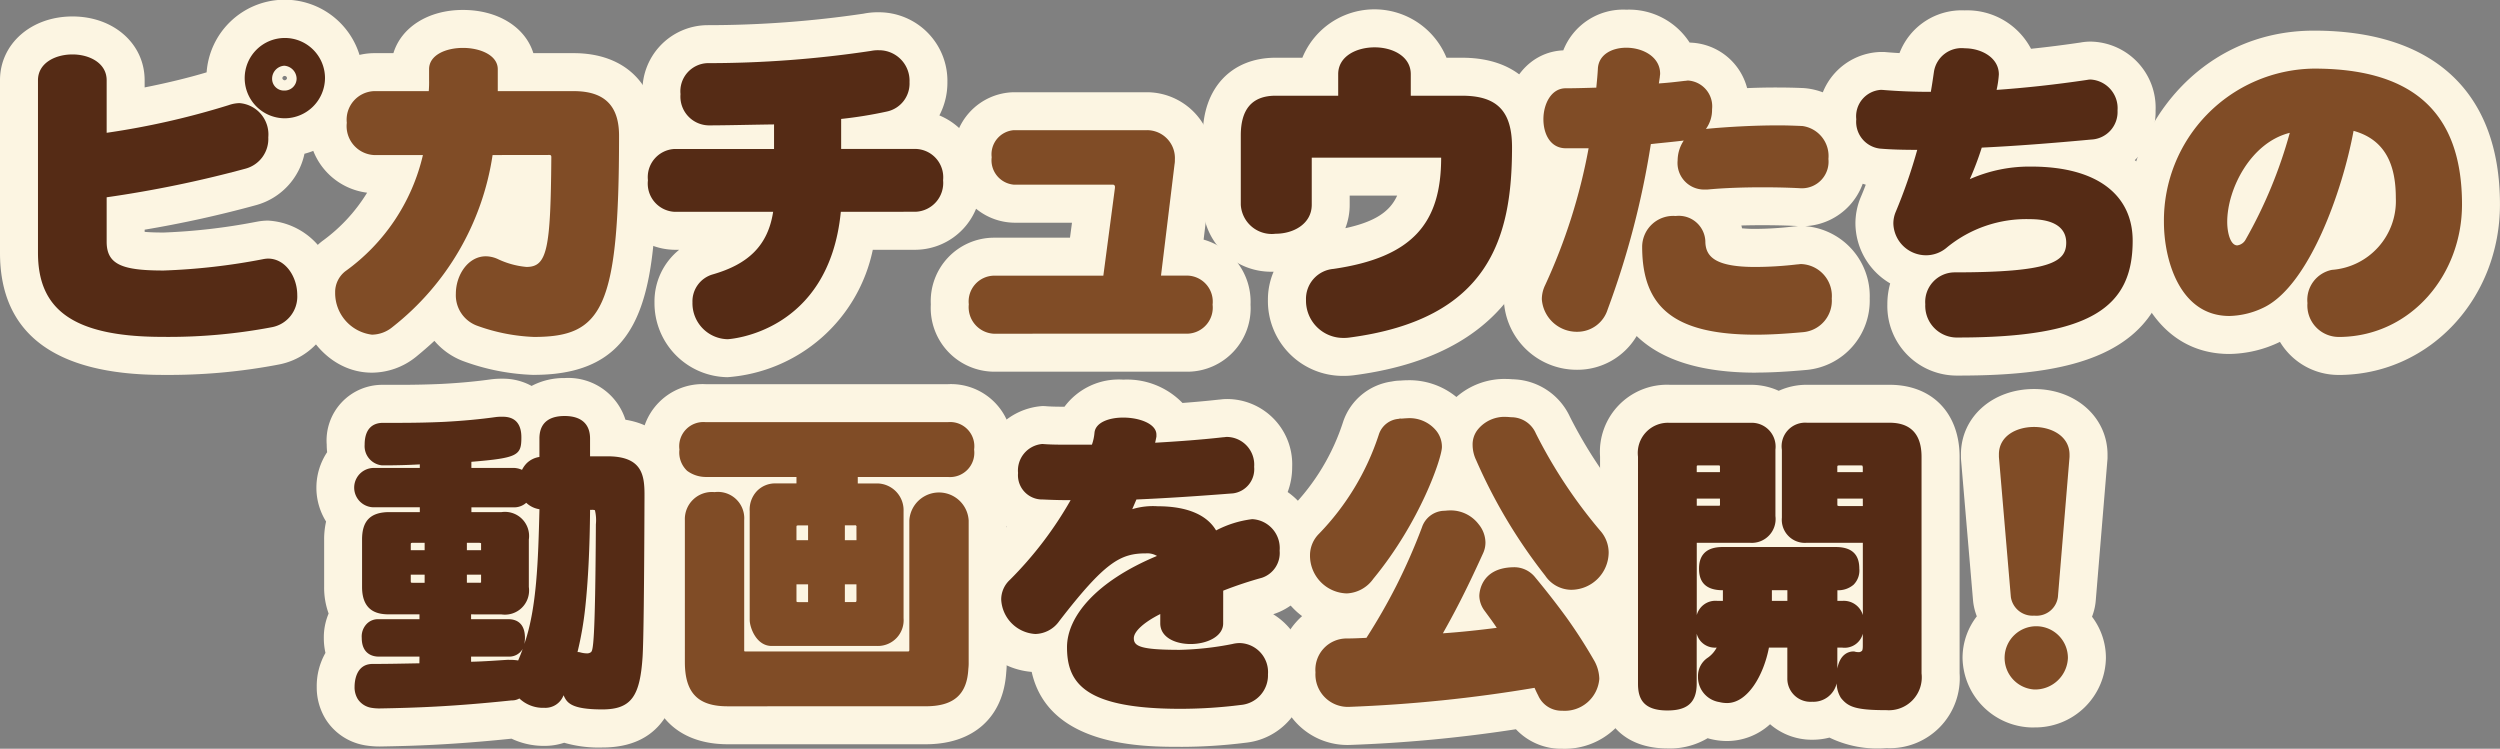
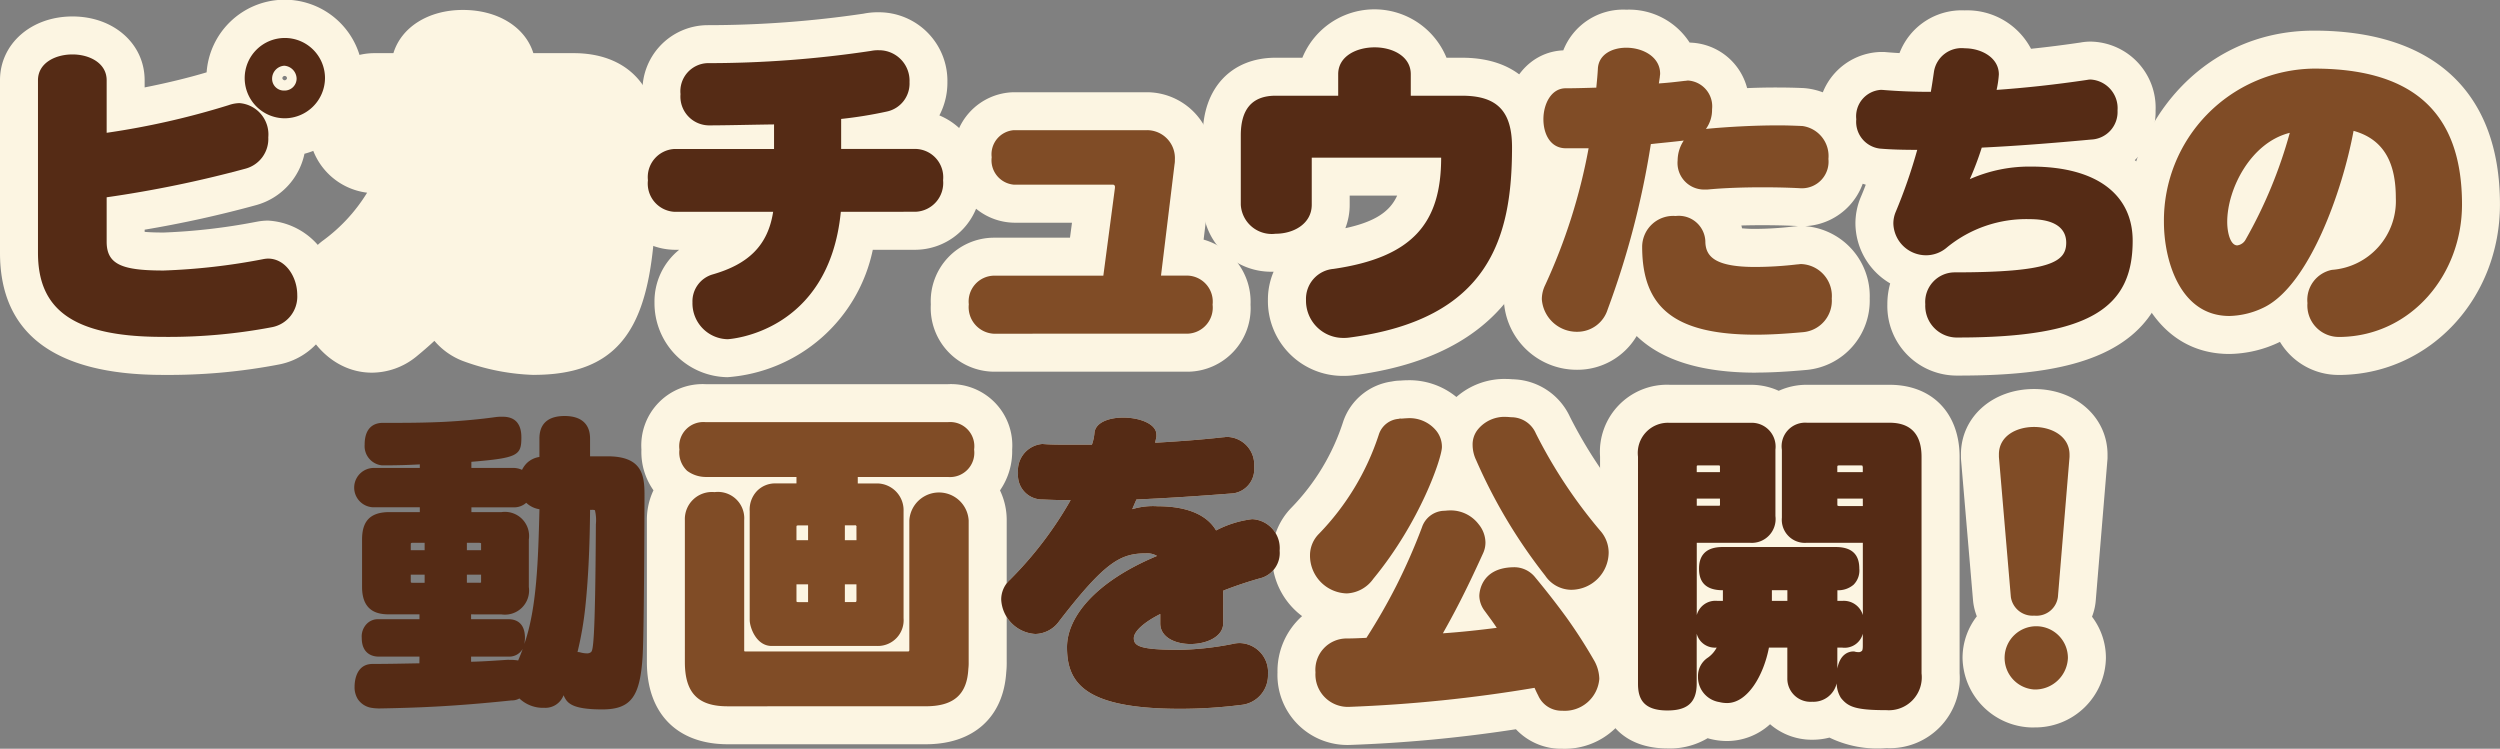
<svg xmlns="http://www.w3.org/2000/svg" id="グループ_1924" data-name="グループ 1924" width="182.283" height="54.595" viewBox="0 0 182.283 54.595">
  <rect x="0" y="0" width="182.283" height="54.595" fill="#808080" stroke="none" />
  <defs>
    <clipPath id="clip-path">
      <rect id="長方形_585" data-name="長方形 585" width="182.283" height="54.595" fill="none" />
    </clipPath>
  </defs>
  <g id="グループ_1923" data-name="グループ 1923" transform="translate(0 0)" clip-path="url(#clip-path)">
    <path id="パス_9393" data-name="パス 9393" d="M9.008,18.862c0,1.693,1.2,2.093,4.162,2.093a46.269,46.269,0,0,0,7.219-.823,2.347,2.347,0,0,1,.377-.047c1.293,0,2.139,1.34,2.139,2.657a2.271,2.271,0,0,1-1.881,2.352,40.243,40.243,0,0,1-7.9.7C6.351,25.8,4,23.659,4,19.661V7.081C4,5.835,5.246,5.2,6.516,5.2c1.246,0,2.492.635,2.492,1.881v3.833A57.711,57.711,0,0,0,17.92,8.892,2.469,2.469,0,0,1,18.7,8.75a2.289,2.289,0,0,1,2.093,2.493,2.244,2.244,0,0,1-1.646,2.281A84.352,84.352,0,0,1,9.008,15.616Zm12.98-9.006a2.928,2.928,0,1,1,2.94-2.916,2.951,2.951,0,0,1-2.94,2.916m-.024-3.833a.95.95,0,0,0-.893.941.859.859,0,0,0,.893.87.874.874,0,0,0,.894-.87.968.968,0,0,0-.894-.941" transform="translate(-1.231 -1.231)" fill="#fcf5e2" />
    <path id="パス_9394" data-name="パス 9394" d="M11.892,27.336C4,27.336,0,24.34,0,18.431V5.85C0,3.2,2.272,1.2,5.284,1.2s5.262,2,5.262,4.651v.524c1.721-.343,3.2-.706,4.519-1.1A5.708,5.708,0,1,1,22.2,11.21a4.941,4.941,0,0,1-3.526,3.746,81.848,81.848,0,0,1-8.127,1.791v.159c.309.028.755.049,1.393.049a44.236,44.236,0,0,0,6.722-.778l.085-.015a4.492,4.492,0,0,1,.789-.078,5.193,5.193,0,0,1,4.909,5.426,5.056,5.056,0,0,1-4.08,5.061,42.459,42.459,0,0,1-8.471.764m-1.345-9.675h0ZM5.538,11.312v1.444a2.759,2.759,0,0,1,.776-.722,2.872,2.872,0,0,1-.332-.243,2.766,2.766,0,0,1-.444-.479M20.757,5.538a.17.17,0,0,0-.17.17.19.19,0,0,0,.17.147.194.194,0,0,0,.17-.147.17.17,0,0,0-.17-.17" transform="translate(0 0)" fill="#fcf5e2" />
    <path id="パス_9395" data-name="パス 9395" d="M46.779,12.86a19.615,19.615,0,0,1-7.29,12.533,2.4,2.4,0,0,1-1.505.564A3.061,3.061,0,0,1,35.3,22.9a1.925,1.925,0,0,1,.753-1.575A14.457,14.457,0,0,0,41.7,12.86H38.125a2.112,2.112,0,0,1-1.976-2.351A2.084,2.084,0,0,1,38.125,8.2h4a7.57,7.57,0,0,0,.024-.8v-.8c0-1.034,1.222-1.552,2.469-1.552,1.27,0,2.539.541,2.539,1.552V8.2H52.7C54.985,8.2,56,9.309,56,11.449c0,12.628-1.223,14.673-6.207,14.673a13.608,13.608,0,0,1-4.092-.8,2.367,2.367,0,0,1-1.6-2.352c0-1.364.894-2.728,2.187-2.728a2.151,2.151,0,0,1,.894.212,6.134,6.134,0,0,0,2.069.564c1.505,0,1.763-1.27,1.811-8,0-.07,0-.164-.141-.164Z" transform="translate(-10.863 -1.555)" fill="#fcf5e2" />
    <path id="パス_9396" data-name="パス 9396" d="M48.557,27.66a16.26,16.26,0,0,1-5.02-.959,5.132,5.132,0,0,1-2.231-1.525q-.62.575-1.295,1.128l-.06.048a5.148,5.148,0,0,1-3.2,1.144c-3.212,0-5.45-3.071-5.45-5.826A4.714,4.714,0,0,1,33.131,17.9,12.229,12.229,0,0,0,36.4,14.374a4.866,4.866,0,0,1-4.255-5.1A4.809,4.809,0,0,1,36.894,4.2h1.423c.573-1.88,2.53-3.151,5.068-3.151,2.572,0,4.555,1.271,5.135,3.151h2.953c3.739,0,6.062,2.3,6.062,6.014,0,10.814-.433,17.442-8.977,17.442m-6.4-18.224a2.741,2.741,0,0,1,.494.491,2.793,2.793,0,0,1,.355.6,2.779,2.779,0,0,1,1.245-1.344,2.781,2.781,0,0,1-.845-1.05,2.772,2.772,0,0,1-1.249,1.3m9.64.321a2.864,2.864,0,0,1,.189.221,1.818,1.818,0,0,0-.024-.2c-.043-.008-.1-.016-.165-.023" transform="translate(-9.632 -0.324)" fill="#fcf5e2" />
    <path id="パス_9397" data-name="パス 9397" d="M82.305,17.072c-.87,8.889-8.207,9.289-8.254,9.289a2.62,2.62,0,0,1-2.563-2.681,2.044,2.044,0,0,1,1.482-2.046c2.61-.753,4.021-2.116,4.4-4.562h-7.2a2.062,2.062,0,0,1-1.929-2.3,2.054,2.054,0,0,1,1.929-2.281h7.266V10.7c-1.788.023-3.5.07-4.774.07a2.1,2.1,0,0,1-2.046-2.28A2.051,2.051,0,0,1,72.57,6.232a79.925,79.925,0,0,0,11.946-.894,2.488,2.488,0,0,1,.565-.047,2.221,2.221,0,0,1,2.233,2.328,2.086,2.086,0,0,1-1.646,2.14,30.946,30.946,0,0,1-3.339.541v2.187h5.433a2.067,2.067,0,0,1,2,2.281,2.1,2.1,0,0,1-2,2.3Z" transform="translate(-20.998 -1.628)" fill="#fcf5e2" />
    <path id="パス_9398" data-name="パス 9398" d="M72.82,27.9a5.4,5.4,0,0,1-5.332-5.45,4.835,4.835,0,0,1,1.8-3.839H68.94a4.788,4.788,0,0,1-4.7-5.073,4.977,4.977,0,0,1,2.635-4.573,5.588,5.588,0,0,1-.26-1.705,4.774,4.774,0,0,1,4.722-5.027,77.662,77.662,0,0,0,11.4-.84,5.211,5.211,0,0,1,1.108-.1,5,5,0,0,1,5,5.1,5.142,5.142,0,0,1-.585,2.42,4.924,4.924,0,0,1,3.03,4.729A4.819,4.819,0,0,1,86.53,18.61H83.405A11.7,11.7,0,0,1,72.82,27.9m4.9-14.326a2.788,2.788,0,0,1,.514.465,2.839,2.839,0,0,1,.367.548,2.774,2.774,0,0,1,.928-1.045,2.778,2.778,0,0,1-.881-.984,2.785,2.785,0,0,1-.928,1.016m3.373-4.5h0ZM78.151,7.5h0a2.842,2.842,0,0,1,.395.49,2.762,2.762,0,0,1,.309-.547q-.353.029-.706.055m5.73-.685h0" transform="translate(-19.767 -0.398)" fill="#fcf5e2" />
    <path id="パス_9399" data-name="パス 9399" d="M103.843,28.552a1.937,1.937,0,0,1-1.81-2.14,1.881,1.881,0,0,1,1.81-2.092h8l.846-6.4v-.071a.148.148,0,0,0-.165-.164h-7.2a1.784,1.784,0,0,1-1.622-2,1.762,1.762,0,0,1,1.622-1.974h9.688a2.034,2.034,0,0,1,2.046,2.163,1.551,1.551,0,0,1-.024.329l-.987,8.113h1.974a1.9,1.9,0,0,1,1.788,2.116,1.9,1.9,0,0,1-1.788,2.116Z" transform="translate(-31.395 -4.22)" fill="#fcf5e2" />
    <path id="パス_9400" data-name="パス 9400" d="M116.792,30.091H102.613a4.649,4.649,0,0,1-4.58-4.909,4.623,4.623,0,0,1,4.58-4.861h5.568l.145-1.093h-4.232A4.49,4.49,0,0,1,99.7,14.459a4.477,4.477,0,0,1,4.391-4.744h9.688a4.822,4.822,0,0,1,4.815,4.933,4.358,4.358,0,0,1-.053.739l-.618,5.074a4.706,4.706,0,0,1,3.422,4.745,4.626,4.626,0,0,1-4.557,4.886" transform="translate(-30.164 -2.99)" fill="#fcf5e2" />
    <path id="パス_9401" data-name="パス 9401" d="M135.854,13.028v3.433c0,1.387-1.317,2.116-2.634,2.116a2.262,2.262,0,0,1-2.54-2.116V11.405c0-1.881.8-2.892,2.54-2.892h4.562V6.938c0-1.293,1.317-1.952,2.658-1.952,1.316,0,2.634.658,2.634,1.952V8.513h3.738c2.586,0,3.645,1.152,3.645,3.762,0,6.585-1.646,12.533-11.875,13.874a2.992,2.992,0,0,1-.447.024,2.714,2.714,0,0,1-2.7-2.775,2.19,2.19,0,0,1,2-2.257c5.808-.847,7.854-3.363,7.854-8.113Z" transform="translate(-40.21 -1.534)" fill="#fcf5e2" />
-     <path id="パス_9402" data-name="パス 9402" d="M136.9,27.711a5.457,5.457,0,0,1-5.473-5.544,5.158,5.158,0,0,1,.415-2.053,4.981,4.981,0,0,1-5.165-4.884V10.174c0-3.439,2.083-5.661,5.309-5.661h1.953a5.677,5.677,0,0,1,10.509,0h1.13c4.076,0,6.414,2.38,6.414,6.531,0,6.331-1.481,14.941-14.284,16.619a5.482,5.482,0,0,1-.807.047m.488-13.145v.664a4.71,4.71,0,0,1-.316,1.713c2.172-.469,3.259-1.218,3.777-2.377Zm-5.171-4.515c0,.037,0,.079,0,.123v.248a2.737,2.737,0,0,1,.254-.37Zm14.023.051a2.721,2.721,0,0,1,.164.237,1.666,1.666,0,0,0-.047-.21c-.03-.008-.069-.018-.117-.027M138.7,9.028h.991a2.751,2.751,0,0,1-.5-.925,2.776,2.776,0,0,1-.5.925" transform="translate(-38.979 -0.304)" fill="#fcf5e2" />
+     <path id="パス_9402" data-name="パス 9402" d="M136.9,27.711a5.457,5.457,0,0,1-5.473-5.544,5.158,5.158,0,0,1,.415-2.053,4.981,4.981,0,0,1-5.165-4.884V10.174c0-3.439,2.083-5.661,5.309-5.661h1.953a5.677,5.677,0,0,1,10.509,0h1.13c4.076,0,6.414,2.38,6.414,6.531,0,6.331-1.481,14.941-14.284,16.619a5.482,5.482,0,0,1-.807.047m.488-13.145v.664a4.71,4.71,0,0,1-.316,1.713c2.172-.469,3.259-1.218,3.777-2.377Zm-5.171-4.515c0,.037,0,.079,0,.123v.248a2.737,2.737,0,0,1,.254-.37Zm14.023.051a2.721,2.721,0,0,1,.164.237,1.666,1.666,0,0,0-.047-.21c-.03-.008-.069-.018-.117-.027M138.7,9.028a2.751,2.751,0,0,1-.5-.925,2.776,2.776,0,0,1-.5.925" transform="translate(-38.979 -0.304)" fill="#fcf5e2" />
    <path id="パス_9403" data-name="パス 9403" d="M181.269,15.272c-.823-.046-1.787-.07-2.775-.07-1.387,0-2.845.047-4.045.164h-.235a1.937,1.937,0,0,1-1.928-2.116,2.657,2.657,0,0,1,.447-1.457c-.753.093-1.552.164-2.4.258a62.088,62.088,0,0,1-3.151,12.063,2.311,2.311,0,0,1-2.21,1.622,2.556,2.556,0,0,1-2.587-2.375,2.351,2.351,0,0,1,.235-1.011,41.74,41.74,0,0,0,3.175-9.994H164.1c-1.106-.023-1.6-1.058-1.6-2.116,0-1.106.564-2.258,1.621-2.258.683,0,1.459-.024,2.235-.047.046-.47.093-.941.117-1.411.071-1.011,1.035-1.5,2.069-1.5,1.2,0,2.469.658,2.469,1.9,0,.071-.023.165-.023.235-.024.165-.047.33-.071.47.683-.046,1.294-.117,1.882-.188.094,0,.164-.024.258-.024a1.888,1.888,0,0,1,1.74,2.094,2.363,2.363,0,0,1-.447,1.434c1.435-.141,3.457-.259,5.291-.259.611,0,1.2.024,1.74.047a2.206,2.206,0,0,1,1.9,2.4,1.939,1.939,0,0,1-1.9,2.14ZM178,25.948c-5.949,0-8.3-1.976-8.3-6.419a2.264,2.264,0,0,1,2.445-2.235,1.937,1.937,0,0,1,2.163,1.834c0,1.153.753,1.882,3.645,1.882a26.756,26.756,0,0,0,3.057-.188c.093,0,.188-.024.282-.024a2.327,2.327,0,0,1,2.233,2.515,2.3,2.3,0,0,1-2.046,2.447c-1.269.117-2.421.188-3.48.188" transform="translate(-49.965 -1.545)" fill="#fcf5e2" />
    <path id="パス_9404" data-name="パス 9404" d="M176.768,27.486q-5.928,0-8.7-2.671a5.017,5.017,0,0,1-4.331,2.46,5.324,5.324,0,0,1-5.356-5.145,5.138,5.138,0,0,1,.494-2.181,39.915,39.915,0,0,0,2.311-6.415A4.737,4.737,0,0,1,158.5,9.009c0-2.8,1.8-4.926,4.219-5.023a4.69,4.69,0,0,1,4.593-2.966,5.252,5.252,0,0,1,4.619,2.4,4.437,4.437,0,0,1,4.191,3.318c1.5-.062,2.931-.055,4.15,0a4.95,4.95,0,0,1,4.553,5.165,4.694,4.694,0,0,1-4.478,4.9,5.111,5.111,0,0,1,4.713,5.277,5.072,5.072,0,0,1-4.534,5.2c-1.5.138-2.683.2-3.761.2m-1.014-10.519a9.475,9.475,0,0,0,.968.042,24.311,24.311,0,0,0,2.74-.17c.051-.006.1-.01.154-.013.083-.01.163-.017.242-.021-1.185-.067-2.78-.082-4.151-.044.017.069.033.136.047.206m4.014-.145h0Zm0,0h0Zm.006,0h0Zm-13.307-7.7a2.652,2.652,0,0,1,.222.236l.034.042a2.781,2.781,0,0,1,1.042-1c-.045-.043-.089-.088-.13-.134s-.091-.1-.133-.158a2.841,2.841,0,0,1-1.034,1.018" transform="translate(-48.734 -0.314)" fill="#fcf5e2" />
    <path id="パス_9405" data-name="パス 9405" d="M197.411,8.121q1.658.141,3.527.141c.094-.517.165-1.035.235-1.505a2.037,2.037,0,0,1,2.233-1.67c1.223,0,2.493.683,2.493,1.905a7.257,7.257,0,0,1-.165,1.128c2.022-.141,4.233-.376,6.607-.729a1.152,1.152,0,0,1,.283-.024,2.094,2.094,0,0,1,1.928,2.258,2.009,2.009,0,0,1-1.928,2.116c-2.775.259-5.5.471-7.972.588a22.149,22.149,0,0,1-.87,2.3,10.725,10.725,0,0,1,4.467-.917c4.915,0,7.407,2.14,7.407,5.408,0,4.8-2.962,7.055-12.721,7.055a2.309,2.309,0,0,1-2.4-2.422,2.156,2.156,0,0,1,2.116-2.328c6.984,0,8.16-.753,8.16-2.163,0-.964-.705-1.717-2.658-1.717a9.139,9.139,0,0,0-6.02,2.046,2.338,2.338,0,0,1-1.551.588,2.386,2.386,0,0,1-2.375-2.3,2.165,2.165,0,0,1,.165-.847,38.265,38.265,0,0,0,1.576-4.539c-1.011,0-1.928-.023-2.728-.093a1.966,1.966,0,0,1-1.717-2.14,1.933,1.933,0,0,1,1.764-2.14Z" transform="translate(-60.156 -1.566)" fill="#fcf5e2" />
    <path id="パス_9406" data-name="パス 9406" d="M201.706,27.719a5.066,5.066,0,0,1-5.168-5.191A5.616,5.616,0,0,1,196.745,21a5.116,5.116,0,0,1-2.535-4.348,4.937,4.937,0,0,1,.377-1.912q.2-.464.377-.939a4.756,4.756,0,0,1-3.459-4.767,4.681,4.681,0,0,1,4.533-4.909h.141c.078,0,.157,0,.235.01.328.028.665.052,1.01.071a4.853,4.853,0,0,1,4.751-3.114,5.255,5.255,0,0,1,4.839,2.8c1.188-.125,2.4-.278,3.611-.457a3.925,3.925,0,0,1,.77-.066,4.818,4.818,0,0,1,4.7,5.027,4.838,4.838,0,0,1-1.515,3.615,7.588,7.588,0,0,1,2.621,5.885c0,8.657-7.831,9.824-15.49,9.824m-1.323-12.594c-.037.1-.076.2-.114.306.08-.052.161-.1.244-.153-.046-.05-.089-.1-.131-.153m.5-5.588.039.049c.035.044.066.089.1.136a2.72,2.72,0,0,1,.337-.466,2.788,2.788,0,0,1-.471.281m1.261-1.2a2.757,2.757,0,0,1-.372.532,2.82,2.82,0,0,1,.527-.307c-.055-.073-.106-.148-.155-.226m9.642.5h0m-15.57-.437h0" transform="translate(-58.925 -0.335)" fill="#fcf5e2" />
    <path id="パス_9407" data-name="パス 9407" d="M240.7,26.791a2.29,2.29,0,0,1-2.328-2.469,2.234,2.234,0,0,1,1.787-2.422,5.03,5.03,0,0,0,4.656-5.244c0-2.328-.706-4.233-3.081-4.891-.823,4.445-3.221,11.123-6.42,12.816a6.013,6.013,0,0,1-2.634.682c-3.621,0-4.773-4.092-4.773-6.843A11.08,11.08,0,0,1,238.847,7.226c6.772,0,10.794,2.8,10.794,9.9,0,5.15-3.716,9.548-8.8,9.665ZM232.522,18.4c0,.8.235,1.716.73,1.716a.809.809,0,0,0,.611-.423,33.849,33.849,0,0,0,3.221-7.784c-2.846.705-4.562,4.092-4.562,6.49" transform="translate(-70.128 -2.224)" fill="#fcf5e2" />
    <path id="パス_9408" data-name="パス 9408" d="M239.475,28.33a4.975,4.975,0,0,1-4.339-2.411,8.7,8.7,0,0,1-3.679.883c-5.183,0-7.543-4.983-7.543-9.613,0-6.715,5.239-13.962,13.7-13.962,8.747,0,13.563,4.5,13.563,12.669,0,6.823-5.052,12.284-11.5,12.433Zm-5.391-10.92h0Zm-3.782-.446,0,.006,0-.006m7.557-8.2a2.652,2.652,0,0,1,.277.341,2.784,2.784,0,0,1,.235-.332q-.252-.007-.512-.01" transform="translate(-68.897 -0.993)" fill="#fcf5e2" />
-     <path id="パス_9409" data-name="パス 9409" d="M42.068,61.357H39.083c-.424,0-1.224-.188-1.224-1.364a1.324,1.324,0,0,1,.353-1.011,1.136,1.136,0,0,1,.871-.352h2.985v-.353H39.882c-.706,0-2-.094-2-2V52.821c0-1.293.541-2,2-2h2.211V50.47H38.705a1.435,1.435,0,0,1,0-2.869h3.387v-.259q-1.269.071-2.611.071h-.14a1.41,1.41,0,0,1-1.271-1.5c0-1.223.635-1.6,1.34-1.6h1.153c1.151,0,2.257-.023,3.269-.07q2.045-.106,3.808-.353a3.419,3.419,0,0,1,.471-.023c.423,0,1.387.07,1.387,1.5,0,1.317-.235,1.505-3.645,1.787V47.6h3.01a1.533,1.533,0,0,1,.682.141,1.923,1.923,0,0,1,.352-.494,1.689,1.689,0,0,1,.917-.447v-1.34c0-1.411,1.058-1.646,1.835-1.646,1.222,0,1.857.588,1.857,1.646v1.293h1.27c2.539,0,2.7,1.387,2.7,2.822-.023,6.772-.07,10.7-.14,11.8-.188,2.845-.8,3.833-2.94,3.833-2.328,0-2.586-.517-2.822-1.034a1.417,1.417,0,0,1-1.41.917,2.5,2.5,0,0,1-1.811-.682,1.065,1.065,0,0,1-.564.141c-4.257.447-6.961.541-9.666.588a3.775,3.775,0,0,1-.564-.048,1.469,1.469,0,0,1-.988-.635,1.638,1.638,0,0,1-.235-.894c0-.282.047-1.669,1.317-1.669,1.081,0,2.21-.024,3.409-.047Zm.377-8.3h-.87a.28.28,0,0,0-.117.024c-.024.024-.024.046-.024.118v.4h1.011Zm0,2.328H41.433v.447c0,.071,0,.118.024.118,0,.024.046.024.117.024h.87Zm4.115-2.3a1.02,1.02,0,0,0-.118-.024h-.917V53.6H46.56Zm0,2.3H45.525v.588h.917a.176.176,0,0,0,.118-.024Zm-.729,2.892v.353h2.728c.494,0,1.2.211,1.2,1.364a2.358,2.358,0,0,1-.048.447c.917-2.61,1.012-6.137,1.106-9.829a1.777,1.777,0,0,1-.964-.471,1.325,1.325,0,0,1-.988.33h-3.01v.352h2.187a1.76,1.76,0,0,1,2,2v3.457a1.762,1.762,0,0,1-2,2Zm2.892,3.316a3.866,3.866,0,0,1,.541.046c.118-.282.235-.564.33-.846a1.128,1.128,0,0,1-1.035.564H45.831v.376c.989-.023,1.882-.094,2.657-.141Zm5.784-10.935c-.023,2.775-.141,5.174-.352,7.125a24.685,24.685,0,0,1-.565,3.245.628.628,0,0,1,.211.024,1.931,1.931,0,0,0,.471.07.472.472,0,0,0,.306-.094c.141-.141.305-.541.352-9.312a3.074,3.074,0,0,0-.07-1.034.589.589,0,0,0-.235-.024Z" transform="translate(-11.483 -13.482)" fill="#fcf5e2" />
-     <path id="パス_9410" data-name="パス 9410" d="M54.17,66.753a9.045,9.045,0,0,1-2.782-.346,4.538,4.538,0,0,1-1.45.228,5.484,5.484,0,0,1-2.388-.525c-4.355.449-7.132.528-9.6.571h-.007a6.641,6.641,0,0,1-1-.075c-.059-.008-.117-.019-.175-.031a4.2,4.2,0,0,1-2.747-1.847,4.424,4.424,0,0,1-.675-2.391,4.889,4.889,0,0,1,.636-2.481,4.912,4.912,0,0,1-.119-1.093,4.478,4.478,0,0,1,.35-1.778,5.549,5.549,0,0,1-.327-1.938V51.591a5.934,5.934,0,0,1,.141-1.313,4.67,4.67,0,0,1,.078-5.057,4.657,4.657,0,0,1-.031-.543,4.061,4.061,0,0,1,4.11-4.368h1.152c1.129,0,2.186-.023,3.14-.068,1.263-.065,2.463-.176,3.553-.329a6.021,6.021,0,0,1,.856-.05,4.323,4.323,0,0,1,2.127.528,5.037,5.037,0,0,1,2.411-.575,4.368,4.368,0,0,1,4.432,3.039c3.592.584,4.168,3.611,4.168,5.491-.024,6.885-.071,10.8-.146,11.981-.116,1.763-.424,6.426-5.7,6.426m-12.956-12.6H41.4l-.181-.357Zm0-1.317.45.45c0-.009,0-.019.008-.027a2.783,2.783,0,0,1-.147-.893h-.311Zm3.41-6.913h0Z" transform="translate(-10.252 -12.251)" fill="#fcf5e2" />
    <path id="パス_9411" data-name="パス 9411" d="M78.281,60.78c-1.128,0-1.6-1.363-1.6-1.9V50.951a1.973,1.973,0,0,1,.518-1.457,1.842,1.842,0,0,1,1.41-.565h1.482v-.47H73.462a2.3,2.3,0,0,1-1.34-.447,1.831,1.831,0,0,1-.564-1.552,1.763,1.763,0,0,1,1.9-2H91.144a1.763,1.763,0,0,1,1.9,2,1.771,1.771,0,0,1-1.9,2H84.561v.47h1.411A1.948,1.948,0,0,1,87.9,50.951v7.807a1.877,1.877,0,0,1-1.928,2.022Zm-3.2,4.4c-2.069,0-3.127-.87-3.127-3.221V51.609a1.975,1.975,0,0,1,2.163-2.046,1.922,1.922,0,0,1,2.163,2.046v9.548a.18.18,0,0,0,.118.023h11.78c.071,0,.118,0,.118-.023.024-.024.024-.047.024-.118V51.633a2.167,2.167,0,0,1,4.327,0V61.956a3.452,3.452,0,0,1-.024.493c-.094,1.882-1.081,2.728-3.1,2.728Zm5.856-13.192h-.705a.286.286,0,0,0-.118.024c-.023.024-.023.047-.023.118v.941h.846Zm0,4.3h-.846v1.152c0,.071,0,.118.023.118,0,.024.047.024.118.024h.705Zm3.527-4.162a.108.108,0,0,0-.141-.141H83.62v1.082h.847Zm0,4.162H83.62v1.293h.705c.071,0,.094,0,.118-.024a.286.286,0,0,0,.024-.118Z" transform="translate(-22.018 -13.681)" fill="#fcf5e2" />
    <path id="パス_9412" data-name="パス 9412" d="M88.292,66.716H73.854c-3.692,0-5.9-2.24-5.9-5.991V50.378a4.99,4.99,0,0,1,.48-2.178,4.838,4.838,0,0,1-.879-2.971,4.47,4.47,0,0,1,4.674-4.768H89.914a4.47,4.47,0,0,1,4.674,4.768,5.017,5.017,0,0,1-.888,2.978,4.985,4.985,0,0,1,.489,2.2V60.725a6.314,6.314,0,0,1-.034.745c-.211,3.287-2.395,5.246-5.863,5.246" transform="translate(-20.787 -12.45)" fill="#fcf5e2" />
    <path id="パス_9413" data-name="パス 9413" d="M121.633,58.987c0,.964-1.2,1.505-2.375,1.505-1.129,0-2.211-.494-2.211-1.505v-.681c-1.128.564-1.928,1.245-1.928,1.763,0,.588.494.847,3.363.847a22.153,22.153,0,0,0,3.809-.423,2.326,2.326,0,0,1,.565-.071A2.117,2.117,0,0,1,124.9,62.7a2.167,2.167,0,0,1-1.976,2.234,35.245,35.245,0,0,1-4.4.282c-6.96,0-8.277-1.857-8.277-4.491,0-2.187,2.046-4.773,6.56-6.655a1.374,1.374,0,0,0-.8-.188c-1.858,0-2.987.611-6.326,4.938a2.194,2.194,0,0,1-1.74.94,2.646,2.646,0,0,1-2.492-2.516,1.95,1.95,0,0,1,.635-1.434A27.174,27.174,0,0,0,110.511,50h-.353c-.541,0-1.2-.024-1.669-.047a1.767,1.767,0,0,1-1.811-1.928,1.939,1.939,0,0,1,1.74-2.116h.071c.587.048,1.222.048,1.834.048h1.74a3.5,3.5,0,0,0,.188-.87c.071-.753,1.059-1.106,2.093-1.106,1.176,0,2.422.447,2.422,1.246v.141c-.024.141-.094.447-.094.447,1.6-.093,3.292-.211,4.962-.4.094,0,.188-.024.258-.024a2.024,2.024,0,0,1,2,2.186,1.778,1.778,0,0,1-1.529,1.929c-2.422.188-4.8.352-7.055.447l-.305.706a5.22,5.22,0,0,1,1.857-.212c2.234,0,3.621.681,4.256,1.763a7.676,7.676,0,0,1,2.634-.823,2.113,2.113,0,0,1,2,2.3,1.9,1.9,0,0,1-1.293,1.975,28.294,28.294,0,0,0-2.821.94Z" transform="translate(-32.448 -13.534)" fill="#fcf5e2" />
-     <path id="パス_9414" data-name="パス 9414" d="M117.3,66.758c-2.748,0-9.636,0-10.859-5.464a5.425,5.425,0,0,1-4.984-5.277,4.71,4.71,0,0,1,1.5-3.446,21.856,21.856,0,0,0,1.677-1.876,4.887,4.887,0,0,1,2.555-8.782h.071c.074,0,.148,0,.222.009.4.032.876.037,1.35.038a4.93,4.93,0,0,1,4.283-1.975,5.632,5.632,0,0,1,4.32,1.7c.855-.064,1.764-.144,2.661-.245.045,0,.091-.009.137-.012a3.524,3.524,0,0,1,.431-.029,4.758,4.758,0,0,1,4.769,4.956,5.109,5.109,0,0,1-.329,1.826,5.113,5.113,0,0,1,2.186,4.289,4.663,4.663,0,0,1-3.239,4.62,5.05,5.05,0,0,1,2.393,4.386,4.906,4.906,0,0,1-4.408,4.983,37.98,37.98,0,0,1-4.734.3M106.791,56.567l-.006.006Zm10.687-1.707c.062.046.123.1.18.147a2.81,2.81,0,0,1,.1-.456,2.766,2.766,0,0,1-.282.309m.839-1.592a2.668,2.668,0,0,1-.094.4,2.851,2.851,0,0,1,.268-.3c-.06-.034-.117-.071-.174-.109m4.138-1.487-.045.012.045-.012M120.4,41.42h0Zm.007,0h0Z" transform="translate(-31.217 -12.304)" fill="#fcf5e2" />
    <path id="パス_9415" data-name="パス 9415" d="M144.6,44.035c.141,0,.282-.024.423-.024a2.511,2.511,0,0,1,2.14.894,1.867,1.867,0,0,1,.424,1.2c0,.776-1.576,5.455-5.009,9.618a2.5,2.5,0,0,1-1.928,1.058,2.756,2.756,0,0,1-2.681-2.8,2.213,2.213,0,0,1,.658-1.552,18.715,18.715,0,0,0,4.35-7.2,1.655,1.655,0,0,1,1.458-1.176.46.46,0,0,1,.165-.024m-3.763,21.023a2.365,2.365,0,0,1-2.469-2.517,2.277,2.277,0,0,1,2.281-2.469c.47,0,.94-.024,1.434-.046q1.2-1.87,2.186-3.81a43.443,43.443,0,0,0,1.858-4.233,1.76,1.76,0,0,1,1.6-1.222c.118,0,.259-.024.377-.024a2.565,2.565,0,0,1,2.163,1.01,2.138,2.138,0,0,1,.494,1.317,1.853,1.853,0,0,1-.164.776c-1.365,3.01-2.187,4.515-2.94,5.856,1.364-.095,2.634-.235,3.927-.4-.258-.4-.564-.8-.87-1.223a1.881,1.881,0,0,1-.4-1.1c0-.142.047-2.046,2.469-2.094a1.953,1.953,0,0,1,1.6.73q1.2,1.446,2.257,2.892a36.7,36.7,0,0,1,2,3.1,2.855,2.855,0,0,1,.423,1.411,2.527,2.527,0,0,1-2.7,2.328,1.858,1.858,0,0,1-1.764-1.128c-.093-.165-.258-.541-.258-.541a104.661,104.661,0,0,1-13.5,1.387m16.131-8.536a2.316,2.316,0,0,1-1.857-1.034,38.623,38.623,0,0,1-5.032-8.418,2.584,2.584,0,0,1-.258-1.106,1.725,1.725,0,0,1,.4-1.152,2.505,2.505,0,0,1,2.093-.894c.117,0,.258.024.4.024a1.951,1.951,0,0,1,1.716,1.176,35.91,35.91,0,0,0,4.7,7.1,2.419,2.419,0,0,1,.611,1.576,2.738,2.738,0,0,1-2.775,2.728" transform="translate(-42.452 -13.513)" fill="#fcf5e2" />
    <path id="パス_9416" data-name="パス 9416" d="M155.126,66.877a4.521,4.521,0,0,1-3.374-1.423A103.15,103.15,0,0,1,139.606,66.6a5.1,5.1,0,0,1-5.239-5.286,5.377,5.377,0,0,1,1.794-4.108,5.46,5.46,0,0,1-2.193-4.451,4.963,4.963,0,0,1,1.417-3.457,16.011,16.011,0,0,0,3.772-6.274A4.369,4.369,0,0,1,142.7,40.1a3.189,3.189,0,0,1,.619-.066c.188-.015.331-.024.474-.024a5.4,5.4,0,0,1,3.619,1.22,5.317,5.317,0,0,1,3.671-1.314c.129,0,.273.009.423.021l-.024,0c.056,0,.112,0,.168.006a4.712,4.712,0,0,1,4.041,2.733,33.412,33.412,0,0,0,4.348,6.548,5.123,5.123,0,0,1,1.243,3.336,5.485,5.485,0,0,1-2.568,4.636c.385.592.746,1.185,1.1,1.79a5.6,5.6,0,0,1,.792,2.791,5.3,5.3,0,0,1-5.473,5.1m-11.335-7.561q-.3.49-.607.972a2.773,2.773,0,0,1-.525.605c.636-.046,1.358-.1,2.152-.178a2.755,2.755,0,0,1-1.02-1.4m9.314.353a2.769,2.769,0,0,1,.656.079c-.194-.288-.395-.578-.606-.872l-.113-.154a2.8,2.8,0,0,1-.179.509,2.713,2.713,0,0,1-.291.488l.08-.012a2.785,2.785,0,0,1,.452-.037m-2.085-3.529.008.01ZM143.368,42.8l0,2.643,0-.009Zm7.352,2.32,0,0,0,0m-6.375-.166,0,.01,0-.01m-1.141-2.13h0Z" transform="translate(-41.221 -12.283)" fill="#fcf5e2" />
    <path id="パス_9417" data-name="パス 9417" d="M188.908,53.276H184.84a1.683,1.683,0,0,1-1.834-1.835V46.5a1.719,1.719,0,0,1,1.834-1.976h6.02c2.046,0,2.329,1.482,2.329,2.493V62.8a2.4,2.4,0,0,1-2.564,2.681c-2.3,0-2.8-.258-3.315-.893A2.106,2.106,0,0,1,187,63.528a1.738,1.738,0,0,1-1.787,1.34,1.687,1.687,0,0,1-1.81-1.693V60.918h-1.341c-.376,1.975-1.529,4.044-3.057,4.044a2.279,2.279,0,0,1-.564-.071,1.841,1.841,0,0,1-1.552-1.787v-.141a1.6,1.6,0,0,1,.728-1.317,2.072,2.072,0,0,0,.636-.729,1.368,1.368,0,0,1-1.458-1.011v3.645c0,1.552-.894,1.952-2.14,1.952-1.787,0-2.14-.893-2.14-1.952V47a2.2,2.2,0,0,1,2.328-2.469H180.7a1.738,1.738,0,0,1,1.835,1.952v4.845a1.737,1.737,0,0,1-1.835,1.952h-3.9v5.267a1.408,1.408,0,0,1,1.505-1.034h.4v-.776c-1.387,0-1.74-.729-1.74-1.575,0-.73.282-1.576,1.717-1.576h8.253c1.458,0,1.717.847,1.717,1.576a1.464,1.464,0,0,1-.423,1.176,1.726,1.726,0,0,1-1.176.4v.776h.352a1.446,1.446,0,0,1,1.505,1.034Zm-10.417-5.5c0-.071,0-.118-.023-.118,0-.023-.047-.023-.118-.023h-1.411c-.071,0-.118,0-.118.023-.024,0-.024.047-.024.118v.352h1.693Zm0,2.281H176.8v.517h1.67a.182.182,0,0,0,.023-.118Zm4.915,6.678h-1.129v.776h1.129Zm5.5-8.959-.023-.118a.3.3,0,0,0-.118-.023h-1.576a.293.293,0,0,0-.118.023c-.024.024-.024.047-.024.118v.352h1.857Zm0,2.281H187.05v.4c0,.071,0,.093.024.118a.286.286,0,0,0,.118.024h1.716Zm0,9.852a1.369,1.369,0,0,1-1.505,1.011h-.352v1.529c.212-1.153.941-1.247,1.152-1.247a.4.4,0,0,1,.165.024,1.209,1.209,0,0,0,.282.024.317.317,0,0,0,.164-.071c.071-.024.094-.165.094-.4Z" transform="translate(-53.083 -13.701)" fill="#fcf5e2" />
    <path id="パス_9418" data-name="パス 9418" d="M173.427,67.042c-3.028,0-4.909-1.809-4.909-4.721V45.767a4.894,4.894,0,0,1,5.1-5.239h5.856a4.894,4.894,0,0,1,2.072.438,4.871,4.871,0,0,1,2.067-.438h6.02c3.1,0,5.1,2.066,5.1,5.262V61.569a5.105,5.105,0,0,1-5.334,5.45,8.023,8.023,0,0,1-4.157-.768,4.943,4.943,0,0,1-1.25.156,4.643,4.643,0,0,1-3.078-1.131,4.673,4.673,0,0,1-3.13,1.225,5.079,5.079,0,0,1-1.241-.154c-.061-.017-.121-.034-.18-.052a5.381,5.381,0,0,1-2.93.747m1.857-18.663a2.788,2.788,0,0,0,.283.244v-.9l-.316-.307a2.723,2.723,0,0,0-.362.463,2.861,2.861,0,0,0,.4.5m12.393-.172.152.148a2.647,2.647,0,0,0,.366-.472,2.664,2.664,0,0,0-.366-.471l-.152.147Z" transform="translate(-51.852 -12.471)" fill="#fcf5e2" />
-     <path id="パス_9419" data-name="パス 9419" d="M210.524,47.157v-.188c0-1.34,1.27-2,2.563-2s2.586.681,2.586,2.022v.165l-.847,10.205a1.573,1.573,0,0,1-1.716,1.365,1.6,1.6,0,0,1-1.716-1.365Zm2.586,16.954a2.308,2.308,0,1,1,2.445-2.3,2.392,2.392,0,0,1-2.445,2.3" transform="translate(-64.777 -13.838)" fill="#fcf5e2" />
    <path id="パス_9420" data-name="パス 9420" d="M211.88,65.65a5.163,5.163,0,0,1-5.238-5.073,4.942,4.942,0,0,1,1.041-3.032,4.274,4.274,0,0,1-.274-1.131l-.874-10.252c-.006-.079-.01-.157-.01-.235v-.188c0-2.717,2.292-4.767,5.332-4.767s5.356,2.06,5.356,4.791v.164c0,.076,0,.153-.01.229l-.846,10.205a4.179,4.179,0,0,1-.276,1.212,4.955,4.955,0,0,1,1.014,3,5.151,5.151,0,0,1-5.214,5.073m-.231-5.39a.6.6,0,0,0-.093.316c0,.219.138.465.324.465.136,0,.3-.207.3-.465a.59.59,0,0,0-.092-.315c-.146.006-.294.006-.439,0" transform="translate(-63.546 -12.607)" fill="#fcf5e2" />
    <path id="パス_9421" data-name="パス 9421" d="M9.008,18.862c0,1.693,1.2,2.093,4.162,2.093a46.269,46.269,0,0,0,7.219-.823,2.347,2.347,0,0,1,.377-.047c1.293,0,2.139,1.34,2.139,2.657a2.271,2.271,0,0,1-1.881,2.352,40.243,40.243,0,0,1-7.9.7C6.351,25.8,4,23.659,4,19.661V7.081C4,5.835,5.246,5.2,6.516,5.2c1.246,0,2.492.635,2.492,1.881v3.833A57.711,57.711,0,0,0,17.92,8.892,2.469,2.469,0,0,1,18.7,8.75a2.289,2.289,0,0,1,2.093,2.493,2.244,2.244,0,0,1-1.646,2.281A84.352,84.352,0,0,1,9.008,15.616Zm12.98-9.006a2.928,2.928,0,1,1,2.94-2.916,2.951,2.951,0,0,1-2.94,2.916m-.024-3.833a.95.95,0,0,0-.893.941.859.859,0,0,0,.893.87.874.874,0,0,0,.894-.87.968.968,0,0,0-.894-.941" transform="translate(-1.231 -1.231)" fill="#552b15" />
-     <path id="パス_9422" data-name="パス 9422" d="M46.779,12.86a19.615,19.615,0,0,1-7.29,12.533,2.4,2.4,0,0,1-1.505.564A3.061,3.061,0,0,1,35.3,22.9a1.925,1.925,0,0,1,.753-1.575A14.457,14.457,0,0,0,41.7,12.86H38.125a2.112,2.112,0,0,1-1.976-2.351A2.084,2.084,0,0,1,38.125,8.2h4a7.57,7.57,0,0,0,.024-.8v-.8c0-1.034,1.222-1.552,2.469-1.552,1.27,0,2.539.541,2.539,1.552V8.2H52.7C54.985,8.2,56,9.309,56,11.449c0,12.628-1.223,14.673-6.207,14.673a13.608,13.608,0,0,1-4.092-.8,2.367,2.367,0,0,1-1.6-2.352c0-1.364.894-2.728,2.187-2.728a2.151,2.151,0,0,1,.894.212,6.134,6.134,0,0,0,2.069.564c1.505,0,1.763-1.27,1.811-8,0-.07,0-.164-.141-.164Z" transform="translate(-10.863 -1.555)" fill="#804c26" />
    <path id="パス_9423" data-name="パス 9423" d="M82.305,17.072c-.87,8.889-8.207,9.289-8.254,9.289a2.62,2.62,0,0,1-2.563-2.681,2.044,2.044,0,0,1,1.482-2.046c2.61-.753,4.021-2.116,4.4-4.562h-7.2a2.062,2.062,0,0,1-1.929-2.3,2.054,2.054,0,0,1,1.929-2.281h7.266V10.7c-1.788.023-3.5.07-4.774.07a2.1,2.1,0,0,1-2.046-2.28A2.051,2.051,0,0,1,72.57,6.232a79.925,79.925,0,0,0,11.946-.894,2.488,2.488,0,0,1,.565-.047,2.221,2.221,0,0,1,2.233,2.328,2.086,2.086,0,0,1-1.646,2.14,30.946,30.946,0,0,1-3.339.541v2.187h5.433a2.067,2.067,0,0,1,2,2.281,2.1,2.1,0,0,1-2,2.3Z" transform="translate(-20.998 -1.628)" fill="#552b15" />
    <path id="パス_9424" data-name="パス 9424" d="M103.843,28.552a1.937,1.937,0,0,1-1.81-2.14,1.881,1.881,0,0,1,1.81-2.092h8l.846-6.4v-.071a.148.148,0,0,0-.165-.164h-7.2a1.784,1.784,0,0,1-1.622-2,1.762,1.762,0,0,1,1.622-1.974h9.688a2.034,2.034,0,0,1,2.046,2.163,1.551,1.551,0,0,1-.024.329l-.987,8.113h1.974a1.9,1.9,0,0,1,1.788,2.116,1.9,1.9,0,0,1-1.788,2.116Z" transform="translate(-31.395 -4.22)" fill="#804c26" />
    <path id="パス_9425" data-name="パス 9425" d="M135.854,13.028v3.433c0,1.387-1.317,2.116-2.634,2.116a2.262,2.262,0,0,1-2.54-2.116V11.405c0-1.881.8-2.892,2.54-2.892h4.562V6.938c0-1.293,1.317-1.952,2.658-1.952,1.316,0,2.634.658,2.634,1.952V8.513h3.738c2.586,0,3.645,1.152,3.645,3.762,0,6.585-1.646,12.533-11.875,13.874a2.992,2.992,0,0,1-.447.024,2.714,2.714,0,0,1-2.7-2.775,2.19,2.19,0,0,1,2-2.257c5.808-.847,7.854-3.363,7.854-8.113Z" transform="translate(-40.21 -1.534)" fill="#552b15" />
    <path id="パス_9426" data-name="パス 9426" d="M181.269,15.272c-.823-.046-1.787-.07-2.775-.07-1.387,0-2.845.047-4.045.164h-.235a1.937,1.937,0,0,1-1.928-2.116,2.657,2.657,0,0,1,.447-1.457c-.753.093-1.552.164-2.4.258a62.088,62.088,0,0,1-3.151,12.063,2.311,2.311,0,0,1-2.21,1.622,2.556,2.556,0,0,1-2.587-2.375,2.351,2.351,0,0,1,.235-1.011,41.74,41.74,0,0,0,3.175-9.994H164.1c-1.106-.023-1.6-1.058-1.6-2.116,0-1.106.564-2.258,1.621-2.258.683,0,1.459-.024,2.235-.047.046-.47.093-.941.117-1.411.071-1.011,1.035-1.5,2.069-1.5,1.2,0,2.469.658,2.469,1.9,0,.071-.023.165-.023.235-.024.165-.047.33-.071.47.683-.046,1.294-.117,1.882-.188.094,0,.164-.024.258-.024a1.888,1.888,0,0,1,1.74,2.094,2.363,2.363,0,0,1-.447,1.434c1.435-.141,3.457-.259,5.291-.259.611,0,1.2.024,1.74.047a2.206,2.206,0,0,1,1.9,2.4,1.939,1.939,0,0,1-1.9,2.14ZM178,25.948c-5.949,0-8.3-1.976-8.3-6.419a2.264,2.264,0,0,1,2.445-2.235,1.937,1.937,0,0,1,2.163,1.834c0,1.153.753,1.882,3.645,1.882a26.756,26.756,0,0,0,3.057-.188c.093,0,.188-.024.282-.024a2.327,2.327,0,0,1,2.233,2.515,2.3,2.3,0,0,1-2.046,2.447c-1.269.117-2.421.188-3.48.188" transform="translate(-49.965 -1.545)" fill="#804c26" />
    <path id="パス_9427" data-name="パス 9427" d="M197.411,8.121q1.658.141,3.527.141c.094-.517.165-1.035.235-1.505a2.037,2.037,0,0,1,2.233-1.67c1.223,0,2.493.683,2.493,1.905a7.257,7.257,0,0,1-.165,1.128c2.022-.141,4.233-.376,6.607-.729a1.152,1.152,0,0,1,.283-.024,2.094,2.094,0,0,1,1.928,2.258,2.009,2.009,0,0,1-1.928,2.116c-2.775.259-5.5.471-7.972.588a22.149,22.149,0,0,1-.87,2.3,10.725,10.725,0,0,1,4.467-.917c4.915,0,7.407,2.14,7.407,5.408,0,4.8-2.962,7.055-12.721,7.055a2.309,2.309,0,0,1-2.4-2.422,2.156,2.156,0,0,1,2.116-2.328c6.984,0,8.16-.753,8.16-2.163,0-.964-.705-1.717-2.658-1.717a9.139,9.139,0,0,0-6.02,2.046,2.338,2.338,0,0,1-1.551.588,2.386,2.386,0,0,1-2.375-2.3,2.165,2.165,0,0,1,.165-.847,38.265,38.265,0,0,0,1.576-4.539c-1.011,0-1.928-.023-2.728-.093a1.966,1.966,0,0,1-1.717-2.14,1.933,1.933,0,0,1,1.764-2.14Z" transform="translate(-60.156 -1.566)" fill="#552b15" />
    <path id="パス_9428" data-name="パス 9428" d="M240.7,26.791a2.29,2.29,0,0,1-2.328-2.469,2.234,2.234,0,0,1,1.787-2.422,5.03,5.03,0,0,0,4.656-5.244c0-2.328-.706-4.233-3.081-4.891-.823,4.445-3.221,11.123-6.42,12.816a6.013,6.013,0,0,1-2.634.682c-3.621,0-4.773-4.092-4.773-6.843A11.08,11.08,0,0,1,238.847,7.226c6.772,0,10.794,2.8,10.794,9.9,0,5.15-3.716,9.548-8.8,9.665ZM232.522,18.4c0,.8.235,1.716.73,1.716a.809.809,0,0,0,.611-.423,33.849,33.849,0,0,0,3.221-7.784c-2.846.705-4.562,4.092-4.562,6.49" transform="translate(-70.128 -2.224)" fill="#804c26" />
    <path id="パス_9429" data-name="パス 9429" d="M42.068,61.357H39.083c-.424,0-1.224-.188-1.224-1.364a1.324,1.324,0,0,1,.353-1.011,1.136,1.136,0,0,1,.871-.352h2.985v-.353H39.882c-.706,0-2-.094-2-2V52.821c0-1.293.541-2,2-2h2.211V50.47H38.705a1.435,1.435,0,0,1,0-2.869h3.387v-.259q-1.269.071-2.611.071h-.14a1.41,1.41,0,0,1-1.271-1.5c0-1.223.635-1.6,1.34-1.6h1.153c1.151,0,2.257-.023,3.269-.07q2.045-.106,3.808-.353a3.419,3.419,0,0,1,.471-.023c.423,0,1.387.07,1.387,1.5,0,1.317-.235,1.505-3.645,1.787V47.6h3.01a1.533,1.533,0,0,1,.682.141,1.923,1.923,0,0,1,.352-.494,1.689,1.689,0,0,1,.917-.447v-1.34c0-1.411,1.058-1.646,1.835-1.646,1.222,0,1.857.588,1.857,1.646v1.293h1.27c2.539,0,2.7,1.387,2.7,2.822-.023,6.772-.07,10.7-.14,11.8-.188,2.845-.8,3.833-2.94,3.833-2.328,0-2.586-.517-2.822-1.034a1.417,1.417,0,0,1-1.41.917,2.5,2.5,0,0,1-1.811-.682,1.065,1.065,0,0,1-.564.141c-4.257.447-6.961.541-9.666.588a3.775,3.775,0,0,1-.564-.048,1.469,1.469,0,0,1-.988-.635,1.638,1.638,0,0,1-.235-.894c0-.282.047-1.669,1.317-1.669,1.081,0,2.21-.024,3.409-.047Zm.377-8.3h-.87a.28.28,0,0,0-.117.024c-.024.024-.024.046-.024.118v.4h1.011Zm0,2.328H41.433v.447c0,.071,0,.118.024.118,0,.024.046.024.117.024h.87Zm4.115-2.3a1.02,1.02,0,0,0-.118-.024h-.917V53.6H46.56Zm0,2.3H45.525v.588h.917a.176.176,0,0,0,.118-.024Zm-.729,2.892v.353h2.728c.494,0,1.2.211,1.2,1.364a2.358,2.358,0,0,1-.048.447c.917-2.61,1.012-6.137,1.106-9.829a1.777,1.777,0,0,1-.964-.471,1.325,1.325,0,0,1-.988.33h-3.01v.352h2.187a1.76,1.76,0,0,1,2,2v3.457a1.762,1.762,0,0,1-2,2Zm2.892,3.316a3.866,3.866,0,0,1,.541.046c.118-.282.235-.564.33-.846a1.128,1.128,0,0,1-1.035.564H45.831v.376c.989-.023,1.882-.094,2.657-.141Zm5.784-10.935c-.023,2.775-.141,5.174-.352,7.125a24.685,24.685,0,0,1-.565,3.245.628.628,0,0,1,.211.024,1.931,1.931,0,0,0,.471.07.472.472,0,0,0,.306-.094c.141-.141.305-.541.352-9.312a3.074,3.074,0,0,0-.07-1.034.589.589,0,0,0-.235-.024Z" transform="translate(-11.483 -13.482)" fill="#552b15" />
    <path id="パス_9430" data-name="パス 9430" d="M78.281,60.78c-1.128,0-1.6-1.363-1.6-1.9V50.951a1.973,1.973,0,0,1,.518-1.457,1.842,1.842,0,0,1,1.41-.565h1.482v-.47H73.462a2.3,2.3,0,0,1-1.34-.447,1.831,1.831,0,0,1-.564-1.552,1.763,1.763,0,0,1,1.9-2H91.144a1.763,1.763,0,0,1,1.9,2,1.771,1.771,0,0,1-1.9,2H84.561v.47h1.411A1.948,1.948,0,0,1,87.9,50.951v7.807a1.877,1.877,0,0,1-1.928,2.022Zm-3.2,4.4c-2.069,0-3.127-.87-3.127-3.221V51.609a1.975,1.975,0,0,1,2.163-2.046,1.922,1.922,0,0,1,2.163,2.046v9.548a.18.18,0,0,0,.118.023h11.78c.071,0,.118,0,.118-.023.024-.024.024-.047.024-.118V51.633a2.167,2.167,0,0,1,4.327,0V61.956a3.452,3.452,0,0,1-.024.493c-.094,1.882-1.081,2.728-3.1,2.728Zm5.856-13.192h-.705a.286.286,0,0,0-.118.024c-.023.024-.023.047-.023.118v.941h.846Zm0,4.3h-.846v1.152c0,.071,0,.118.023.118,0,.024.047.024.118.024h.705Zm3.527-4.162a.108.108,0,0,0-.141-.141H83.62v1.082h.847Zm0,4.162H83.62v1.293h.705c.071,0,.094,0,.118-.024a.286.286,0,0,0,.024-.118Z" transform="translate(-22.018 -13.681)" fill="#804c26" />
    <path id="パス_9431" data-name="パス 9431" d="M121.633,58.987c0,.964-1.2,1.505-2.375,1.505-1.129,0-2.211-.494-2.211-1.505v-.681c-1.128.564-1.928,1.245-1.928,1.763,0,.588.494.847,3.363.847a22.153,22.153,0,0,0,3.809-.423,2.326,2.326,0,0,1,.565-.071A2.117,2.117,0,0,1,124.9,62.7a2.167,2.167,0,0,1-1.976,2.234,35.245,35.245,0,0,1-4.4.282c-6.96,0-8.277-1.857-8.277-4.491,0-2.187,2.046-4.773,6.56-6.655a1.374,1.374,0,0,0-.8-.188c-1.858,0-2.987.611-6.326,4.938a2.194,2.194,0,0,1-1.74.94,2.646,2.646,0,0,1-2.492-2.516,1.95,1.95,0,0,1,.635-1.434A27.174,27.174,0,0,0,110.511,50h-.353c-.541,0-1.2-.024-1.669-.047a1.767,1.767,0,0,1-1.811-1.928,1.939,1.939,0,0,1,1.74-2.116h.071c.587.048,1.222.048,1.834.048h1.74a3.5,3.5,0,0,0,.188-.87c.071-.753,1.059-1.106,2.093-1.106,1.176,0,2.422.447,2.422,1.246v.141c-.024.141-.094.447-.094.447,1.6-.093,3.292-.211,4.962-.4.094,0,.188-.024.258-.024a2.024,2.024,0,0,1,2,2.186,1.778,1.778,0,0,1-1.529,1.929c-2.422.188-4.8.352-7.055.447l-.305.706a5.22,5.22,0,0,1,1.857-.212c2.234,0,3.621.681,4.256,1.763a7.676,7.676,0,0,1,2.634-.823,2.113,2.113,0,0,1,2,2.3,1.9,1.9,0,0,1-1.293,1.975,28.294,28.294,0,0,0-2.821.94Z" transform="translate(-32.448 -13.534)" fill="#552b15" />
    <path id="パス_9432" data-name="パス 9432" d="M144.6,44.035c.141,0,.282-.024.423-.024a2.511,2.511,0,0,1,2.14.894,1.867,1.867,0,0,1,.424,1.2c0,.776-1.576,5.455-5.009,9.618a2.5,2.5,0,0,1-1.928,1.058,2.756,2.756,0,0,1-2.681-2.8,2.213,2.213,0,0,1,.658-1.552,18.715,18.715,0,0,0,4.35-7.2,1.655,1.655,0,0,1,1.458-1.176.46.46,0,0,1,.165-.024m-3.763,21.023a2.365,2.365,0,0,1-2.469-2.517,2.277,2.277,0,0,1,2.281-2.469c.47,0,.94-.024,1.434-.046q1.2-1.87,2.186-3.81a43.443,43.443,0,0,0,1.858-4.233,1.76,1.76,0,0,1,1.6-1.222c.118,0,.259-.024.377-.024a2.565,2.565,0,0,1,2.163,1.01,2.138,2.138,0,0,1,.494,1.317,1.853,1.853,0,0,1-.164.776c-1.365,3.01-2.187,4.515-2.94,5.856,1.364-.095,2.634-.235,3.927-.4-.258-.4-.564-.8-.87-1.223a1.881,1.881,0,0,1-.4-1.1c0-.142.047-2.046,2.469-2.094a1.953,1.953,0,0,1,1.6.73q1.2,1.446,2.257,2.892a36.7,36.7,0,0,1,2,3.1,2.855,2.855,0,0,1,.423,1.411,2.527,2.527,0,0,1-2.7,2.328,1.858,1.858,0,0,1-1.764-1.128c-.093-.165-.258-.541-.258-.541a104.661,104.661,0,0,1-13.5,1.387m16.131-8.536a2.316,2.316,0,0,1-1.857-1.034,38.623,38.623,0,0,1-5.032-8.418,2.584,2.584,0,0,1-.258-1.106,1.725,1.725,0,0,1,.4-1.152,2.505,2.505,0,0,1,2.093-.894c.117,0,.258.024.4.024a1.951,1.951,0,0,1,1.716,1.176,35.91,35.91,0,0,0,4.7,7.1,2.419,2.419,0,0,1,.611,1.576,2.738,2.738,0,0,1-2.775,2.728" transform="translate(-42.452 -13.513)" fill="#804c26" />
    <path id="パス_9433" data-name="パス 9433" d="M188.908,53.276H184.84a1.683,1.683,0,0,1-1.834-1.835V46.5a1.719,1.719,0,0,1,1.834-1.976h6.02c2.046,0,2.329,1.482,2.329,2.493V62.8a2.4,2.4,0,0,1-2.564,2.681c-2.3,0-2.8-.258-3.315-.893A2.106,2.106,0,0,1,187,63.528a1.738,1.738,0,0,1-1.787,1.34,1.687,1.687,0,0,1-1.81-1.693V60.918h-1.341c-.376,1.975-1.529,4.044-3.057,4.044a2.279,2.279,0,0,1-.564-.071,1.841,1.841,0,0,1-1.552-1.787v-.141a1.6,1.6,0,0,1,.728-1.317,2.072,2.072,0,0,0,.636-.729,1.368,1.368,0,0,1-1.458-1.011v3.645c0,1.552-.894,1.952-2.14,1.952-1.787,0-2.14-.893-2.14-1.952V47a2.2,2.2,0,0,1,2.328-2.469H180.7a1.738,1.738,0,0,1,1.835,1.952v4.845a1.737,1.737,0,0,1-1.835,1.952h-3.9v5.267a1.408,1.408,0,0,1,1.505-1.034h.4v-.776c-1.387,0-1.74-.729-1.74-1.575,0-.73.282-1.576,1.717-1.576h8.253c1.458,0,1.717.847,1.717,1.576a1.464,1.464,0,0,1-.423,1.176,1.726,1.726,0,0,1-1.176.4v.776h.352a1.446,1.446,0,0,1,1.505,1.034Zm-10.417-5.5c0-.071,0-.118-.023-.118,0-.023-.047-.023-.118-.023h-1.411c-.071,0-.118,0-.118.023-.024,0-.024.047-.024.118v.352h1.693Zm0,2.281H176.8v.517h1.67a.182.182,0,0,0,.023-.118Zm4.915,6.678h-1.129v.776h1.129Zm5.5-8.959-.023-.118a.3.3,0,0,0-.118-.023h-1.576a.293.293,0,0,0-.118.023c-.024.024-.024.047-.024.118v.352h1.857Zm0,2.281H187.05v.4c0,.071,0,.093.024.118a.286.286,0,0,0,.118.024h1.716Zm0,9.852a1.369,1.369,0,0,1-1.505,1.011h-.352v1.529c.212-1.153.941-1.247,1.152-1.247a.4.4,0,0,1,.165.024,1.209,1.209,0,0,0,.282.024.317.317,0,0,0,.164-.071c.071-.024.094-.165.094-.4Z" transform="translate(-53.083 -13.701)" fill="#552b15" />
    <path id="パス_9434" data-name="パス 9434" d="M210.524,47.157v-.188c0-1.34,1.27-2,2.563-2s2.586.681,2.586,2.022v.165l-.847,10.205a1.573,1.573,0,0,1-1.716,1.365,1.6,1.6,0,0,1-1.716-1.365Zm2.586,16.954a2.308,2.308,0,1,1,2.445-2.3,2.392,2.392,0,0,1-2.445,2.3" transform="translate(-64.777 -13.838)" fill="#804c26" />
  </g>
</svg>